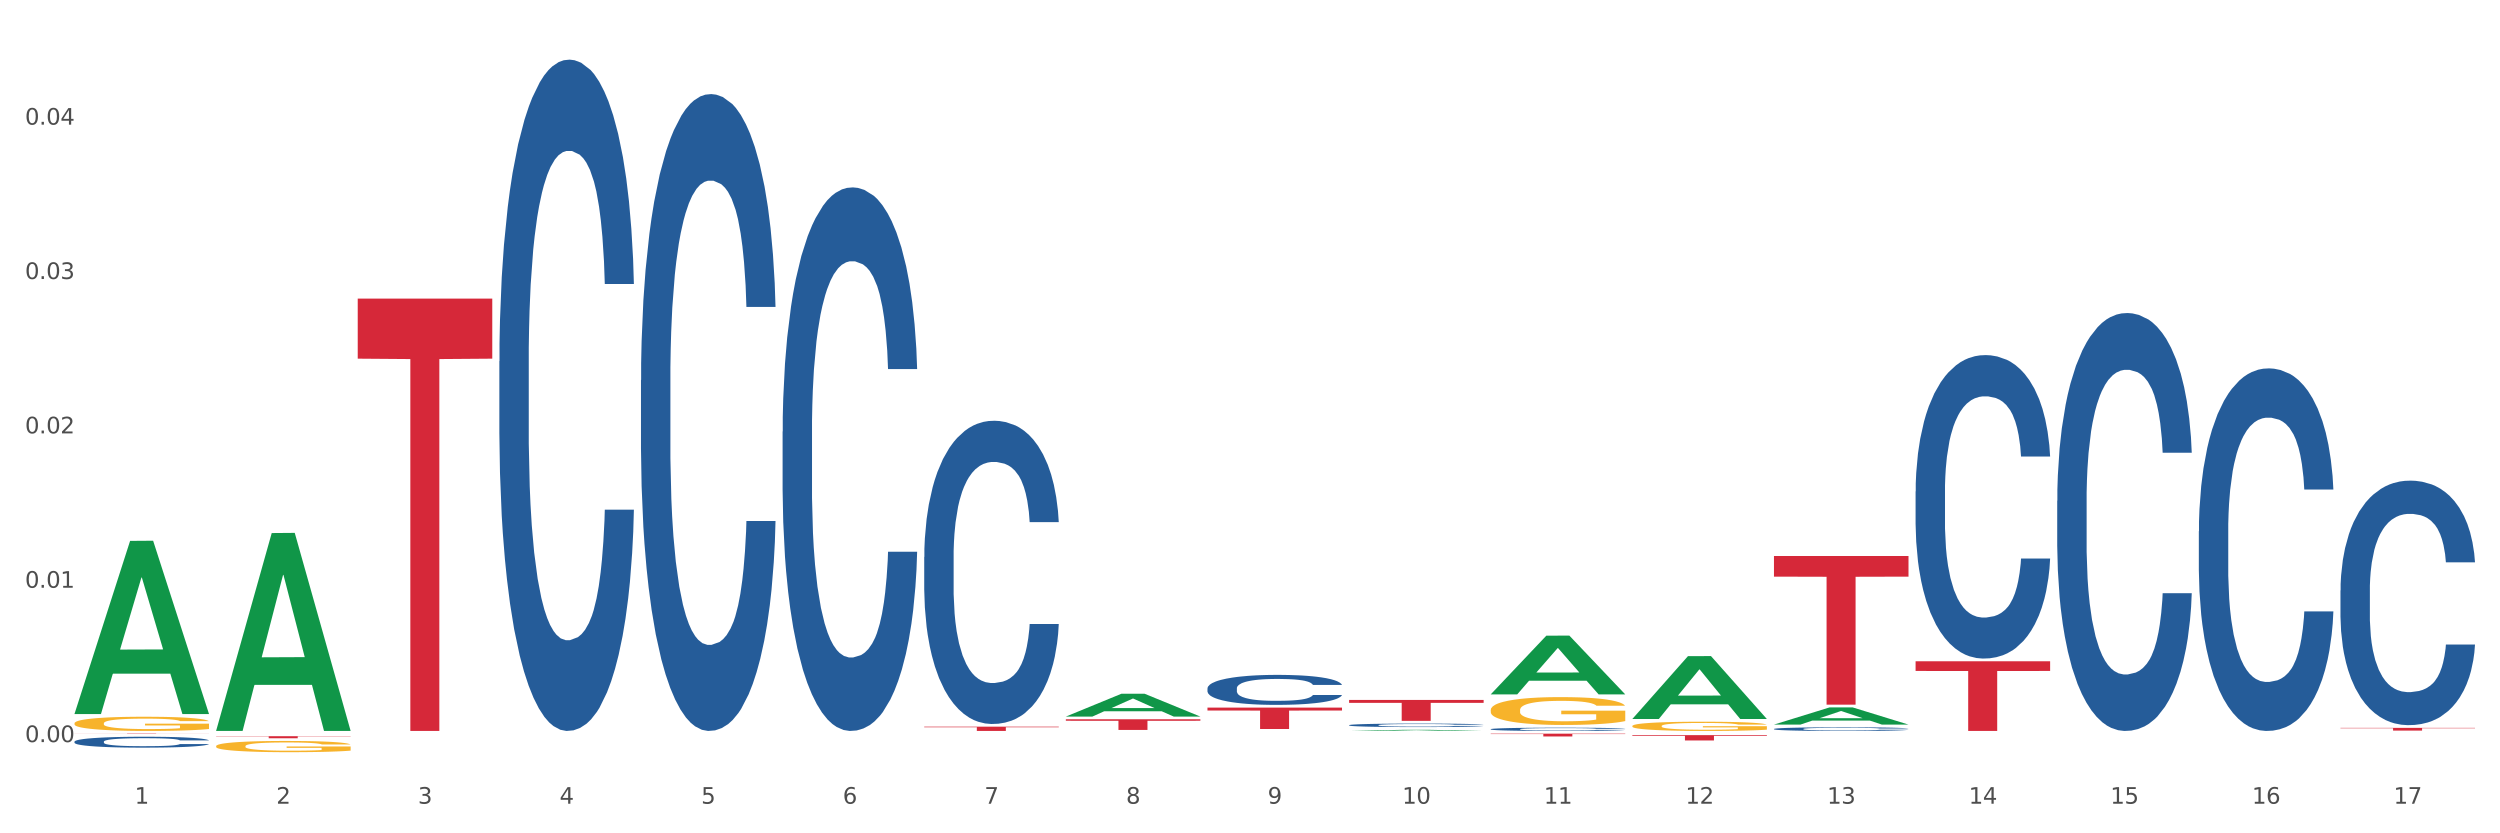
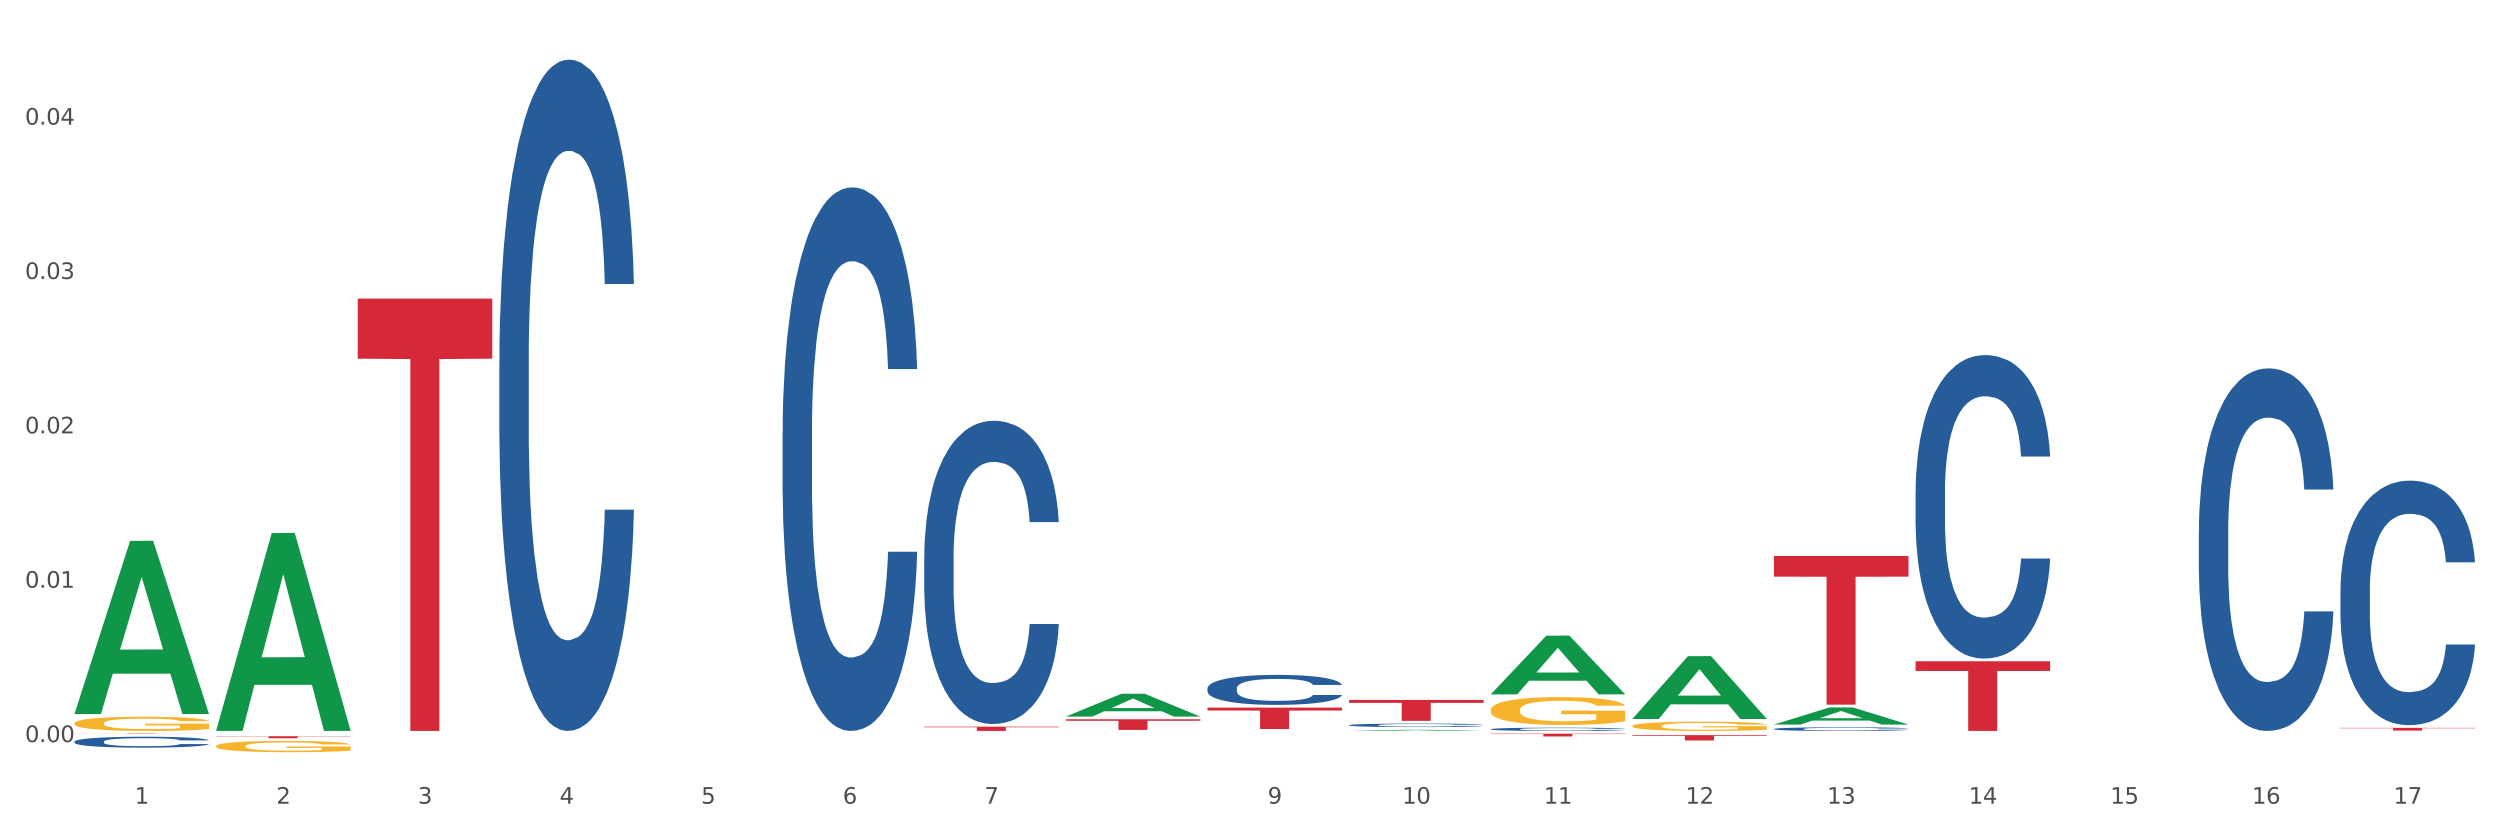
<svg xmlns="http://www.w3.org/2000/svg" xmlns:xlink="http://www.w3.org/1999/xlink" width="1080pt" height="360pt" viewBox="0 0 1080 360" version="1.1">
  <rect x="0" y="0" width="1080" height="360" fill="#333333" stroke="none" />
  <defs>
    <style type="text/css">*{stroke-linejoin: round; stroke-linecap: butt}</style>
  </defs>
  <g id="figure_1">
    <g id="patch_1">
      <path d="M 0 360  L 1080 360  L 1080 0  L 0 0  z " style="fill: #ffffff; stroke: #ffffff; stroke-linejoin: miter" />
    </g>
    <g id="axes_1">
      <g id="matplotlib.axis_1">
        <g id="xtick_1">
          <g id="text_1">
            <g style="fill: #4d4d4d" transform="translate(58.182 347.204) scale(0.096 -0.096)">
              <defs>
                <path id="DejaVuSans-31" d="M 794 531  L 1825 531  L 1825 4091  L 703 3866  L 703 4441  L 1819 4666  L 2450 4666  L 2450 531  L 3481 531  L 3481 0  L 794 0  L 794 531  z " transform="scale(0.016)" />
              </defs>
              <use xlink:href="#DejaVuSans-31" />
            </g>
          </g>
        </g>
        <g id="xtick_2">
          <g id="text_2">
            <g style="fill: #4d4d4d" transform="translate(119.364 347.204) scale(0.096 -0.096)">
              <defs>
                <path id="DejaVuSans-32" d="M 1228 531  L 3431 531  L 3431 0  L 469 0  L 469 531  Q 828 903 1448 1529  Q 2069 2156 2228 2338  Q 2531 2678 2651 2914  Q 2772 3150 2772 3378  Q 2772 3750 2511 3984  Q 2250 4219 1831 4219  Q 1534 4219 1204 4116  Q 875 4013 500 3803  L 500 4441  Q 881 4594 1212 4672  Q 1544 4750 1819 4750  Q 2544 4750 2975 4387  Q 3406 4025 3406 3419  Q 3406 3131 3298 2873  Q 3191 2616 2906 2266  Q 2828 2175 2409 1742  Q 1991 1309 1228 531  z " transform="scale(0.016)" />
              </defs>
              <use xlink:href="#DejaVuSans-32" />
            </g>
          </g>
        </g>
        <g id="xtick_3">
          <g id="text_3">
            <g style="fill: #4d4d4d" transform="translate(180.545 347.204) scale(0.096 -0.096)">
              <defs>
                <path id="DejaVuSans-33" d="M 2597 2516  Q 3050 2419 3304 2112  Q 3559 1806 3559 1356  Q 3559 666 3084 287  Q 2609 -91 1734 -91  Q 1441 -91 1130 -33  Q 819 25 488 141  L 488 750  Q 750 597 1062 519  Q 1375 441 1716 441  Q 2309 441 2620 675  Q 2931 909 2931 1356  Q 2931 1769 2642 2001  Q 2353 2234 1838 2234  L 1294 2234  L 1294 2753  L 1863 2753  Q 2328 2753 2575 2939  Q 2822 3125 2822 3475  Q 2822 3834 2567 4026  Q 2313 4219 1838 4219  Q 1578 4219 1281 4162  Q 984 4106 628 3988  L 628 4550  Q 988 4650 1302 4700  Q 1616 4750 1894 4750  Q 2613 4750 3031 4423  Q 3450 4097 3450 3541  Q 3450 3153 3228 2886  Q 3006 2619 2597 2516  z " transform="scale(0.016)" />
              </defs>
              <use xlink:href="#DejaVuSans-33" />
            </g>
          </g>
        </g>
        <g id="xtick_4">
          <g id="text_4">
            <g style="fill: #4d4d4d" transform="translate(241.726 347.204) scale(0.096 -0.096)">
              <defs>
                <path id="DejaVuSans-34" d="M 2419 4116  L 825 1625  L 2419 1625  L 2419 4116  z M 2253 4666  L 3047 4666  L 3047 1625  L 3713 1625  L 3713 1100  L 3047 1100  L 3047 0  L 2419 0  L 2419 1100  L 313 1100  L 313 1709  L 2253 4666  z " transform="scale(0.016)" />
              </defs>
              <use xlink:href="#DejaVuSans-34" />
            </g>
          </g>
        </g>
        <g id="xtick_5">
          <g id="text_5">
            <g style="fill: #4d4d4d" transform="translate(302.908 347.204) scale(0.096 -0.096)">
              <defs>
                <path id="DejaVuSans-35" d="M 691 4666  L 3169 4666  L 3169 4134  L 1269 4134  L 1269 2991  Q 1406 3038 1543 3061  Q 1681 3084 1819 3084  Q 2600 3084 3056 2656  Q 3513 2228 3513 1497  Q 3513 744 3044 326  Q 2575 -91 1722 -91  Q 1428 -91 1123 -41  Q 819 9 494 109  L 494 744  Q 775 591 1075 516  Q 1375 441 1709 441  Q 2250 441 2565 725  Q 2881 1009 2881 1497  Q 2881 1984 2565 2268  Q 2250 2553 1709 2553  Q 1456 2553 1204 2497  Q 953 2441 691 2322  L 691 4666  z " transform="scale(0.016)" />
              </defs>
              <use xlink:href="#DejaVuSans-35" />
            </g>
          </g>
        </g>
        <g id="xtick_6">
          <g id="text_6">
            <g style="fill: #4d4d4d" transform="translate(364.089 347.204) scale(0.096 -0.096)">
              <defs>
                <path id="DejaVuSans-36" d="M 2113 2584  Q 1688 2584 1439 2293  Q 1191 2003 1191 1497  Q 1191 994 1439 701  Q 1688 409 2113 409  Q 2538 409 2786 701  Q 3034 994 3034 1497  Q 3034 2003 2786 2293  Q 2538 2584 2113 2584  z M 3366 4563  L 3366 3988  Q 3128 4100 2886 4159  Q 2644 4219 2406 4219  Q 1781 4219 1451 3797  Q 1122 3375 1075 2522  Q 1259 2794 1537 2939  Q 1816 3084 2150 3084  Q 2853 3084 3261 2657  Q 3669 2231 3669 1497  Q 3669 778 3244 343  Q 2819 -91 2113 -91  Q 1303 -91 875 529  Q 447 1150 447 2328  Q 447 3434 972 4092  Q 1497 4750 2381 4750  Q 2619 4750 2861 4703  Q 3103 4656 3366 4563  z " transform="scale(0.016)" />
              </defs>
              <use xlink:href="#DejaVuSans-36" />
            </g>
          </g>
        </g>
        <g id="xtick_7">
          <g id="text_7">
            <g style="fill: #4d4d4d" transform="translate(425.271 347.204) scale(0.096 -0.096)">
              <defs>
                <path id="DejaVuSans-37" d="M 525 4666  L 3525 4666  L 3525 4397  L 1831 0  L 1172 0  L 2766 4134  L 525 4134  L 525 4666  z " transform="scale(0.016)" />
              </defs>
              <use xlink:href="#DejaVuSans-37" />
            </g>
          </g>
        </g>
        <g id="xtick_8">
          <g id="text_8">
            <g style="fill: #4d4d4d" transform="translate(486.452 347.204) scale(0.096 -0.096)">
              <defs>
-                 <path id="DejaVuSans-38" d="M 2034 2216  Q 1584 2216 1326 1975  Q 1069 1734 1069 1313  Q 1069 891 1326 650  Q 1584 409 2034 409  Q 2484 409 2743 651  Q 3003 894 3003 1313  Q 3003 1734 2745 1975  Q 2488 2216 2034 2216  z M 1403 2484  Q 997 2584 770 2862  Q 544 3141 544 3541  Q 544 4100 942 4425  Q 1341 4750 2034 4750  Q 2731 4750 3128 4425  Q 3525 4100 3525 3541  Q 3525 3141 3298 2862  Q 3072 2584 2669 2484  Q 3125 2378 3379 2068  Q 3634 1759 3634 1313  Q 3634 634 3220 271  Q 2806 -91 2034 -91  Q 1263 -91 848 271  Q 434 634 434 1313  Q 434 1759 690 2068  Q 947 2378 1403 2484  z M 1172 3481  Q 1172 3119 1398 2916  Q 1625 2713 2034 2713  Q 2441 2713 2670 2916  Q 2900 3119 2900 3481  Q 2900 3844 2670 4047  Q 2441 4250 2034 4250  Q 1625 4250 1398 4047  Q 1172 3844 1172 3481  z " transform="scale(0.016)" />
-               </defs>
+                 </defs>
              <use xlink:href="#DejaVuSans-38" />
            </g>
          </g>
        </g>
        <g id="xtick_9">
          <g id="text_9">
            <g style="fill: #4d4d4d" transform="translate(547.634 347.204) scale(0.096 -0.096)">
              <defs>
                <path id="DejaVuSans-39" d="M 703 97  L 703 672  Q 941 559 1184 500  Q 1428 441 1663 441  Q 2288 441 2617 861  Q 2947 1281 2994 2138  Q 2813 1869 2534 1725  Q 2256 1581 1919 1581  Q 1219 1581 811 2004  Q 403 2428 403 3163  Q 403 3881 828 4315  Q 1253 4750 1959 4750  Q 2769 4750 3195 4129  Q 3622 3509 3622 2328  Q 3622 1225 3098 567  Q 2575 -91 1691 -91  Q 1453 -91 1209 -44  Q 966 3 703 97  z M 1959 2075  Q 2384 2075 2632 2365  Q 2881 2656 2881 3163  Q 2881 3666 2632 3958  Q 2384 4250 1959 4250  Q 1534 4250 1286 3958  Q 1038 3666 1038 3163  Q 1038 2656 1286 2365  Q 1534 2075 1959 2075  z " transform="scale(0.016)" />
              </defs>
              <use xlink:href="#DejaVuSans-39" />
            </g>
          </g>
        </g>
        <g id="xtick_10">
          <g id="text_10">
            <g style="fill: #4d4d4d" transform="translate(605.761 347.204) scale(0.096 -0.096)">
              <defs>
                <path id="DejaVuSans-30" d="M 2034 4250  Q 1547 4250 1301 3770  Q 1056 3291 1056 2328  Q 1056 1369 1301 889  Q 1547 409 2034 409  Q 2525 409 2770 889  Q 3016 1369 3016 2328  Q 3016 3291 2770 3770  Q 2525 4250 2034 4250  z M 2034 4750  Q 2819 4750 3233 4129  Q 3647 3509 3647 2328  Q 3647 1150 3233 529  Q 2819 -91 2034 -91  Q 1250 -91 836 529  Q 422 1150 422 2328  Q 422 3509 836 4129  Q 1250 4750 2034 4750  z " transform="scale(0.016)" />
              </defs>
              <use xlink:href="#DejaVuSans-31" />
              <use xlink:href="#DejaVuSans-30" transform="translate(63.623 0)" />
            </g>
          </g>
        </g>
        <g id="xtick_11">
          <g id="text_11">
            <g style="fill: #4d4d4d" transform="translate(666.942 347.204) scale(0.096 -0.096)">
              <use xlink:href="#DejaVuSans-31" />
              <use xlink:href="#DejaVuSans-31" transform="translate(63.623 0)" />
            </g>
          </g>
        </g>
        <g id="xtick_12">
          <g id="text_12">
            <g style="fill: #4d4d4d" transform="translate(728.124 347.204) scale(0.096 -0.096)">
              <use xlink:href="#DejaVuSans-31" />
              <use xlink:href="#DejaVuSans-32" transform="translate(63.623 0)" />
            </g>
          </g>
        </g>
        <g id="xtick_13">
          <g id="text_13">
            <g style="fill: #4d4d4d" transform="translate(789.305 347.204) scale(0.096 -0.096)">
              <use xlink:href="#DejaVuSans-31" />
              <use xlink:href="#DejaVuSans-33" transform="translate(63.623 0)" />
            </g>
          </g>
        </g>
        <g id="xtick_14">
          <g id="text_14">
            <g style="fill: #4d4d4d" transform="translate(850.487 347.204) scale(0.096 -0.096)">
              <use xlink:href="#DejaVuSans-31" />
              <use xlink:href="#DejaVuSans-34" transform="translate(63.623 0)" />
            </g>
          </g>
        </g>
        <g id="xtick_15">
          <g id="text_15">
            <g style="fill: #4d4d4d" transform="translate(911.668 347.204) scale(0.096 -0.096)">
              <use xlink:href="#DejaVuSans-31" />
              <use xlink:href="#DejaVuSans-35" transform="translate(63.623 0)" />
            </g>
          </g>
        </g>
        <g id="xtick_16">
          <g id="text_16">
            <g style="fill: #4d4d4d" transform="translate(972.849 347.204) scale(0.096 -0.096)">
              <use xlink:href="#DejaVuSans-31" />
              <use xlink:href="#DejaVuSans-36" transform="translate(63.623 0)" />
            </g>
          </g>
        </g>
        <g id="xtick_17">
          <g id="text_17">
            <g style="fill: #4d4d4d" transform="translate(1034.031 347.204) scale(0.096 -0.096)">
              <use xlink:href="#DejaVuSans-31" />
              <use xlink:href="#DejaVuSans-37" transform="translate(63.623 0)" />
            </g>
          </g>
        </g>
        <g id="xtick_18" />
        <g id="xtick_19" />
        <g id="xtick_20" />
        <g id="xtick_21" />
        <g id="xtick_22" />
        <g id="xtick_23" />
        <g id="xtick_24" />
        <g id="xtick_25" />
        <g id="xtick_26" />
        <g id="xtick_27" />
        <g id="xtick_28" />
        <g id="xtick_29" />
        <g id="xtick_30" />
        <g id="xtick_31" />
        <g id="xtick_32" />
        <g id="xtick_33" />
      </g>
      <g id="matplotlib.axis_2">
        <g id="ytick_1">
          <g id="text_18">
            <g style="fill: #4d4d4d" transform="translate(10.8 320.589) scale(0.096 -0.096)">
              <defs>
                <path id="DejaVuSans-2e" d="M 684 794  L 1344 794  L 1344 0  L 684 0  L 684 794  z " transform="scale(0.016)" />
              </defs>
              <use xlink:href="#DejaVuSans-30" />
              <use xlink:href="#DejaVuSans-2e" transform="translate(63.623 0)" />
              <use xlink:href="#DejaVuSans-30" transform="translate(95.41 0)" />
              <use xlink:href="#DejaVuSans-30" transform="translate(159.033 0)" />
            </g>
          </g>
        </g>
        <g id="ytick_2">
          <g id="text_19">
            <g style="fill: #4d4d4d" transform="translate(10.8 253.904) scale(0.096 -0.096)">
              <use xlink:href="#DejaVuSans-30" />
              <use xlink:href="#DejaVuSans-2e" transform="translate(63.623 0)" />
              <use xlink:href="#DejaVuSans-30" transform="translate(95.41 0)" />
              <use xlink:href="#DejaVuSans-31" transform="translate(159.033 0)" />
            </g>
          </g>
        </g>
        <g id="ytick_3">
          <g id="text_20">
            <g style="fill: #4d4d4d" transform="translate(10.8 187.219) scale(0.096 -0.096)">
              <use xlink:href="#DejaVuSans-30" />
              <use xlink:href="#DejaVuSans-2e" transform="translate(63.623 0)" />
              <use xlink:href="#DejaVuSans-30" transform="translate(95.41 0)" />
              <use xlink:href="#DejaVuSans-32" transform="translate(159.033 0)" />
            </g>
          </g>
        </g>
        <g id="ytick_4">
          <g id="text_21">
            <g style="fill: #4d4d4d" transform="translate(10.8 120.534) scale(0.096 -0.096)">
              <use xlink:href="#DejaVuSans-30" />
              <use xlink:href="#DejaVuSans-2e" transform="translate(63.623 0)" />
              <use xlink:href="#DejaVuSans-30" transform="translate(95.41 0)" />
              <use xlink:href="#DejaVuSans-33" transform="translate(159.033 0)" />
            </g>
          </g>
        </g>
        <g id="ytick_5">
          <g id="text_22">
            <g style="fill: #4d4d4d" transform="translate(10.8 53.849) scale(0.096 -0.096)">
              <use xlink:href="#DejaVuSans-30" />
              <use xlink:href="#DejaVuSans-2e" transform="translate(63.623 0)" />
              <use xlink:href="#DejaVuSans-30" transform="translate(95.41 0)" />
              <use xlink:href="#DejaVuSans-34" transform="translate(159.033 0)" />
            </g>
          </g>
        </g>
        <g id="ytick_6" />
        <g id="ytick_7" />
        <g id="ytick_8" />
        <g id="ytick_9" />
        <g id="ytick_10" />
      </g>
      <g id="PolyCollection_1">
        <path d="M 32.175 308.324  L 32.235 308.254  L 56.203 233.66  L 66.15 233.59  L 90.297 308.465  L 78.793 308.465  L 73.58 291.029  L 48.833 291.029  L 48.653 291.31  L 43.62 308.465  L 32.175 308.465  L 32.175 308.324  L 51.949 280.624  L 70.464 280.554  L 61.296 249.549  L 61.176 249.409  L 61.056 249.62  L 51.889 280.554  L 51.949 280.624  L 32.175 308.324  z " clip-path="url(#p40a5710b91)" style="fill: #109648" />
        <path d="M 399.263 313.934  L 457.386 313.934  L 457.386 314.19  L 434.523 314.192  L 434.523 315.777  L 421.989 315.777  L 421.989 314.192  L 399.263 314.19  L 399.263 313.936  L 399.263 313.934  z " clip-path="url(#p40a5710b91)" style="fill: #d62839" />
        <path d="M 460.445 310.733  L 518.567 310.733  L 518.567 311.371  L 495.704 311.375  L 495.704 315.324  L 483.17 315.324  L 483.17 311.375  L 460.445 311.371  L 460.445 310.737  L 460.445 310.733  z " clip-path="url(#p40a5710b91)" style="fill: #d62839" />
        <path d="M 521.626 305.672  L 579.749 305.672  L 579.749 306.958  L 556.885 306.966  L 556.885 314.921  L 544.352 314.921  L 544.352 306.966  L 521.626 306.958  L 521.626 305.681  L 521.626 305.672  z " clip-path="url(#p40a5710b91)" style="fill: #d62839" />
        <path d="M 582.808 302.373  L 640.93 302.373  L 640.93 303.629  L 618.067 303.638  L 618.067 311.417  L 605.533 311.417  L 605.533 303.638  L 582.808 303.629  L 582.808 302.381  L 582.808 302.373  z " clip-path="url(#p40a5710b91)" style="fill: #d62839" />
        <path d="M 643.989 316.942  L 702.112 316.942  L 702.112 317.108  L 679.248 317.11  L 679.248 318.14  L 666.715 318.14  L 666.715 317.11  L 643.989 317.108  L 643.989 316.943  L 643.989 316.942  z " clip-path="url(#p40a5710b91)" style="fill: #d62839" />
        <path d="M 705.171 317.585  L 763.293 317.585  L 763.293 317.903  L 740.43 317.906  L 740.43 319.877  L 727.896 319.877  L 727.896 317.906  L 705.171 317.903  L 705.171 317.587  L 705.171 317.585  z " clip-path="url(#p40a5710b91)" style="fill: #d62839" />
        <path d="M 766.352 240.179  L 824.474 240.179  L 824.474 249.107  L 801.611 249.168  L 801.611 304.426  L 789.078 304.426  L 789.078 249.168  L 766.352 249.107  L 766.352 240.239  L 766.352 240.179  z " clip-path="url(#p40a5710b91)" style="fill: #d62839" />
        <path d="M 827.533 285.668  L 885.656 285.668  L 885.656 289.852  L 862.792 289.88  L 862.792 315.777  L 850.259 315.777  L 850.259 289.88  L 827.533 289.852  L 827.533 285.696  L 827.533 285.668  z " clip-path="url(#p40a5710b91)" style="fill: #d62839" />
        <path d="M 1011.078 314.432  L 1069.2 314.432  L 1069.2 314.598  L 1046.337 314.599  L 1046.337 315.628  L 1033.803 315.628  L 1033.803 314.599  L 1011.078 314.598  L 1011.078 314.433  L 1011.078 314.432  z " clip-path="url(#p40a5710b91)" style="fill: #d62839" />
        <path d="M 215.719 156.069  L 215.788 155.804  L 215.788 148.388  L 215.994 138.323  L 216.75 119.784  L 217.712 105.746  L 219.36 89.325  L 220.254 82.439  L 221.422 74.758  L 223.826 62.31  L 226.574 51.715  L 228.498 45.889  L 229.941 42.181  L 233.17 35.559  L 235.025 32.646  L 236.948 30.262  L 238.597 28.673  L 241.345 26.819  L 243.544 26.024  L 246.086 25.759  L 248.216 26.024  L 251.032 27.084  L 255.155 30.262  L 256.735 32.116  L 258.864 35.294  L 261.063 39.532  L 262.849 43.77  L 264.91 49.861  L 267.04 57.807  L 269.101 67.872  L 270.544 77.142  L 271.712 86.941  L 272.742 98.86  L 273.498 111.838  L 273.842 122.697  L 261.269 122.697  L 260.926 112.897  L 260.238 102.303  L 259.551 95.152  L 258.796 89.325  L 257.628 82.704  L 256.597 78.466  L 254.88 73.434  L 253.3 70.255  L 251.994 68.401  L 250.414 66.812  L 247.048 65.223  L 244.643 65.223  L 243.132 65.753  L 241.277 67.077  L 239.696 68.931  L 237.841 72.109  L 236.399 75.553  L 234.956 80.055  L 234.132 83.233  L 232.895 89.06  L 232.07 93.828  L 230.971 102.038  L 230.353 107.865  L 229.254 122.962  L 228.773 134.086  L 228.567 141.767  L 228.429 150.242  L 228.429 191.56  L 228.841 210.1  L 229.185 218.045  L 229.735 227.05  L 230.765 238.704  L 232.277 250.093  L 233.857 258.303  L 235.162 263.336  L 236.399 267.044  L 237.635 269.957  L 239.147 272.606  L 240.383 274.195  L 242.238 275.784  L 244.437 276.579  L 246.154 276.579  L 249.658 275.254  L 251.238 273.93  L 252.75 272.076  L 254.399 269.163  L 255.704 265.984  L 256.46 263.601  L 257.696 258.568  L 258.658 253.271  L 259.483 247.18  L 260.032 241.882  L 260.651 233.937  L 261.132 224.932  L 261.269 220.164  L 273.842 220.164  L 273.567 229.699  L 273.086 238.969  L 272.124 251.417  L 271.368 258.568  L 270.2 267.309  L 268.964 274.725  L 267.246 282.935  L 265.666 289.027  L 264.017 294.324  L 262.231 299.091  L 259.002 305.713  L 257.834 307.567  L 255.361 310.745  L 253.437 312.599  L 250.62 314.453  L 247.735 315.512  L 244.712 315.777  L 242.032 315.248  L 239.078 313.658  L 237.223 312.069  L 235.162 309.686  L 232.757 305.978  L 230.49 301.475  L 228.361 296.178  L 226.368 290.086  L 224.513 283.2  L 222.109 271.811  L 220.322 260.687  L 219.017 250.358  L 218.124 241.618  L 217.231 230.494  L 216.75 222.813  L 215.994 204.273  L 215.719 187.057  L 215.719 156.069  z " clip-path="url(#p40a5710b91)" style="fill: #255c99" />
        <path d="M 154.538 128.986  L 212.66 128.986  L 212.66 154.943  L 189.797 155.119  L 189.797 315.777  L 177.263 315.777  L 177.263 155.119  L 154.538 154.943  L 154.538 129.161  L 154.538 128.986  z " clip-path="url(#p40a5710b91)" style="fill: #d62839" />
        <path d="M 32.175 312.471  L 32.244 312.465  L 32.244 312.263  L 32.381 312.089  L 33.067 311.668  L 34.096 311.32  L 34.851 311.134  L 35.606 310.983  L 36.498 310.831  L 37.596 310.674  L 39.586 310.444  L 40.821 310.326  L 42.331 310.202  L 45.076 310.023  L 47.066 309.922  L 49.124 309.837  L 52.487 309.736  L 54.683 309.691  L 57.016 309.658  L 59.829 309.635  L 61.957 309.63  L 66.623 309.647  L 70.603 309.697  L 72.524 309.736  L 74.995 309.804  L 76.299 309.849  L 78.426 309.938  L 80.622 310.056  L 82.131 310.157  L 84.396 310.348  L 86.111 310.539  L 87.69 310.775  L 88.513 310.938  L 89.131 311.089  L 89.68 311.263  L 90.229 311.539  L 77.877 311.539  L 77.397 311.342  L 76.642 311.157  L 75.544 310.977  L 74.583 310.865  L 72.936 310.724  L 71.426 310.635  L 69.848 310.567  L 67.927 310.511  L 66.417 310.483  L 64.29 310.461  L 60.104 310.466  L 57.29 310.511  L 55.369 310.567  L 54.134 310.618  L 53.036 310.674  L 51.801 310.753  L 50.36 310.87  L 49.33 310.977  L 48.301 311.112  L 47.478 311.247  L 46.723 311.404  L 46.105 311.572  L 45.625 311.746  L 45.213 311.96  L 44.87 312.313  L 44.87 313.082  L 45.007 313.257  L 45.35 313.487  L 45.762 313.661  L 46.448 313.868  L 47.066 314.009  L 48.232 314.211  L 49.536 314.379  L 50.566 314.486  L 51.595 314.576  L 53.379 314.699  L 55.369 314.8  L 57.085 314.862  L 59.418 314.918  L 60.996 314.941  L 62.368 314.952  L 65.731 314.952  L 68.133 314.935  L 70.809 314.896  L 72.868 314.845  L 74.583 314.784  L 76.504 314.683  L 77.74 314.587  L 77.74 313.414  L 62.643 313.408  L 62.643 312.628  L 90.297 312.628  L 90.297 314.918  L 89.131 315.036  L 87.827 315.143  L 86.455 315.238  L 84.396 315.356  L 81.926 315.469  L 79.73 315.547  L 77.397 315.615  L 74.652 315.676  L 71.083 315.732  L 68.887 315.755  L 66.143 315.772  L 62.917 315.777  L 60.104 315.766  L 57.359 315.738  L 54.477 315.688  L 51.663 315.615  L 49.536 315.542  L 47.409 315.452  L 45.144 315.334  L 43.36 315.222  L 41.988 315.12  L 40.478 314.991  L 38.831 314.823  L 37.596 314.671  L 36.498 314.514  L 35.332 314.312  L 34.508 314.138  L 33.685 313.919  L 33.204 313.756  L 32.655 313.504  L 32.244 313.15  L 32.175 312.471  z " clip-path="url(#p40a5710b91)" style="fill: #f7b32b" />
        <path d="M 949.896 229.518  L 949.965 229.375  L 949.965 225.369  L 950.171 219.933  L 950.927 209.92  L 951.889 202.338  L 953.537 193.469  L 954.431 189.75  L 955.599 185.601  L 958.003 178.878  L 960.751 173.156  L 962.675 170.009  L 964.118 168.006  L 967.347 164.43  L 969.202 162.856  L 971.125 161.569  L 972.774 160.711  L 975.522 159.709  L 977.721 159.28  L 980.263 159.137  L 982.393 159.28  L 985.209 159.852  L 989.331 161.569  L 990.912 162.57  L 993.041 164.287  L 995.24 166.576  L 997.026 168.864  L 999.087 172.155  L 1001.217 176.446  L 1003.278 181.882  L 1004.721 186.889  L 1005.889 192.182  L 1006.919 198.619  L 1007.675 205.628  L 1008.019 211.493  L 995.446 211.493  L 995.103 206.201  L 994.415 200.479  L 993.728 196.616  L 992.973 193.469  L 991.805 189.893  L 990.774 187.604  L 989.057 184.886  L 987.477 183.169  L 986.171 182.168  L 984.591 181.31  L 981.225 180.452  L 978.82 180.452  L 977.309 180.738  L 975.454 181.453  L 973.873 182.454  L 972.018 184.171  L 970.576 186.03  L 969.133 188.462  L 968.309 190.179  L 967.072 193.326  L 966.247 195.901  L 965.148 200.336  L 964.53 203.483  L 963.431 211.637  L 962.95 217.645  L 962.744 221.793  L 962.606 226.371  L 962.606 248.687  L 963.018 258.7  L 963.362 262.992  L 963.912 267.855  L 964.942 274.15  L 966.454 280.301  L 968.034 284.735  L 969.339 287.453  L 970.576 289.456  L 971.812 291.03  L 973.324 292.46  L 974.56 293.318  L 976.415 294.177  L 978.614 294.606  L 980.331 294.606  L 983.835 293.891  L 985.415 293.175  L 986.927 292.174  L 988.576 290.6  L 989.881 288.884  L 990.637 287.596  L 991.873 284.878  L 992.835 282.017  L 993.66 278.727  L 994.209 275.866  L 994.828 271.575  L 995.309 266.711  L 995.446 264.136  L 1008.019 264.136  L 1007.744 269.286  L 1007.263 274.293  L 1006.301 281.016  L 1005.545 284.878  L 1004.377 289.599  L 1003.141 293.605  L 1001.423 298.039  L 999.843 301.329  L 998.194 304.19  L 996.408 306.765  L 993.179 310.341  L 992.011 311.343  L 989.538 313.059  L 987.614 314.061  L 984.797 315.062  L 981.912 315.634  L 978.889 315.777  L 976.209 315.491  L 973.255 314.633  L 971.4 313.775  L 969.339 312.487  L 966.934 310.484  L 964.667 308.053  L 962.538 305.192  L 960.545 301.901  L 958.69 298.182  L 956.286 292.031  L 954.499 286.023  L 953.194 280.444  L 952.301 275.723  L 951.408 269.715  L 950.927 265.567  L 950.171 255.553  L 949.896 246.255  L 949.896 229.518  z " clip-path="url(#p40a5710b91)" style="fill: #255c99" />
-         <path d="M 888.715 216.352  L 888.784 216.187  L 888.784 211.57  L 888.99 205.304  L 889.745 193.762  L 890.707 185.024  L 892.356 174.801  L 893.249 170.514  L 894.417 165.732  L 896.822 157.982  L 899.57 151.387  L 901.493 147.76  L 902.936 145.451  L 906.165 141.329  L 908.02 139.515  L 909.944 138.031  L 911.593 137.042  L 914.341 135.888  L 916.539 135.393  L 919.081 135.228  L 921.211 135.393  L 924.028 136.053  L 928.15 138.031  L 929.73 139.186  L 931.86 141.164  L 934.058 143.802  L 935.845 146.441  L 937.906 150.233  L 940.036 155.179  L 942.097 161.445  L 943.539 167.216  L 944.707 173.317  L 945.738 180.737  L 946.494 188.816  L 946.837 195.576  L 934.265 195.576  L 933.921 189.475  L 933.234 182.88  L 932.547 178.428  L 931.791 174.801  L 930.623 170.679  L 929.593 168.04  L 927.875 164.908  L 926.295 162.929  L 924.99 161.775  L 923.41 160.786  L 920.043 159.796  L 917.639 159.796  L 916.127 160.126  L 914.272 160.95  L 912.692 162.105  L 910.837 164.083  L 909.394 166.227  L 907.952 169.03  L 907.127 171.008  L 905.89 174.636  L 905.066 177.604  L 903.967 182.715  L 903.348 186.343  L 902.249 195.741  L 901.768 202.666  L 901.562 207.448  L 901.425 212.724  L 901.425 238.446  L 901.837 249.988  L 902.181 254.935  L 902.73 260.541  L 903.761 267.796  L 905.272 274.886  L 906.852 279.997  L 908.158 283.13  L 909.394 285.439  L 910.631 287.252  L 912.142 288.901  L 913.379 289.89  L 915.234 290.88  L 917.432 291.374  L 919.15 291.374  L 922.654 290.55  L 924.234 289.726  L 925.745 288.571  L 927.394 286.758  L 928.7 284.779  L 929.455 283.295  L 930.692 280.162  L 931.654 276.864  L 932.478 273.072  L 933.028 269.774  L 933.646 264.828  L 934.127 259.222  L 934.265 256.254  L 946.837 256.254  L 946.562 262.19  L 946.081 267.961  L 945.12 275.71  L 944.364 280.162  L 943.196 285.603  L 941.959 290.22  L 940.242 295.332  L 938.662 299.124  L 937.013 302.422  L 935.226 305.39  L 931.997 309.512  L 930.829 310.666  L 928.356 312.645  L 926.433 313.799  L 923.616 314.953  L 920.73 315.612  L 917.707 315.777  L 915.028 315.448  L 912.074 314.458  L 910.219 313.469  L 908.158 311.985  L 905.753 309.677  L 903.486 306.874  L 901.356 303.576  L 899.364 299.783  L 897.509 295.496  L 895.104 288.406  L 893.318 281.481  L 892.013 275.051  L 891.119 269.61  L 890.226 262.684  L 889.745 257.903  L 888.99 246.361  L 888.715 235.643  L 888.715 216.352  z " clip-path="url(#p40a5710b91)" style="fill: #255c99" />
        <path d="M 827.533 212.306  L 827.602 212.186  L 827.602 208.834  L 827.808 204.284  L 828.564 195.903  L 829.526 189.558  L 831.175 182.134  L 832.068 179.021  L 833.236 175.549  L 835.64 169.922  L 838.388 165.133  L 840.312 162.499  L 841.755 160.822  L 844.984 157.829  L 846.839 156.512  L 848.762 155.435  L 850.411 154.716  L 853.159 153.878  L 855.358 153.519  L 857.9 153.399  L 860.03 153.519  L 862.847 153.998  L 866.969 155.435  L 868.549 156.273  L 870.679 157.71  L 872.877 159.625  L 874.663 161.541  L 876.724 164.295  L 878.854 167.886  L 880.915 172.436  L 882.358 176.627  L 883.526 181.057  L 884.557 186.445  L 885.312 192.311  L 885.656 197.22  L 873.083 197.22  L 872.74 192.79  L 872.053 188.001  L 871.366 184.768  L 870.61 182.134  L 869.442 179.141  L 868.411 177.225  L 866.694 174.951  L 865.114 173.514  L 863.808 172.676  L 862.228 171.957  L 858.862 171.239  L 856.457 171.239  L 854.946 171.478  L 853.091 172.077  L 851.511 172.915  L 849.656 174.352  L 848.213 175.908  L 846.77 177.944  L 845.946 179.381  L 844.709 182.015  L 843.885 184.17  L 842.785 187.881  L 842.167 190.515  L 841.068 197.34  L 840.587 202.369  L 840.381 205.841  L 840.243 209.672  L 840.243 228.35  L 840.656 236.731  L 840.999 240.323  L 841.549 244.394  L 842.579 249.662  L 844.091 254.81  L 845.671 258.522  L 846.976 260.796  L 848.213 262.473  L 849.45 263.79  L 850.961 264.987  L 852.198 265.705  L 854.053 266.424  L 856.251 266.783  L 857.969 266.783  L 861.472 266.184  L 863.053 265.586  L 864.564 264.748  L 866.213 263.43  L 867.518 261.994  L 868.274 260.916  L 869.511 258.641  L 870.472 256.247  L 871.297 253.493  L 871.847 251.098  L 872.465 247.506  L 872.946 243.436  L 873.083 241.281  L 885.656 241.281  L 885.381 245.591  L 884.9 249.781  L 883.938 255.409  L 883.182 258.641  L 882.015 262.592  L 880.778 265.945  L 879.06 269.656  L 877.48 272.41  L 875.831 274.805  L 874.045 276.96  L 870.816 279.953  L 869.648 280.791  L 867.175 282.228  L 865.251 283.066  L 862.434 283.904  L 859.549 284.383  L 856.526 284.503  L 853.846 284.263  L 850.892 283.545  L 849.037 282.827  L 846.976 281.749  L 844.572 280.073  L 842.304 278.037  L 840.175 275.643  L 838.182 272.889  L 836.327 269.776  L 833.923 264.628  L 832.136 259.599  L 830.831 254.93  L 829.938 250.979  L 829.045 245.95  L 828.564 242.478  L 827.808 234.097  L 827.533 226.314  L 827.533 212.306  z " clip-path="url(#p40a5710b91)" style="fill: #255c99" />
        <path d="M 766.352 314.903  L 766.421 314.902  L 766.421 314.861  L 766.627 314.806  L 767.383 314.705  L 768.344 314.628  L 769.993 314.538  L 770.886 314.5  L 772.054 314.458  L 774.459 314.39  L 777.207 314.332  L 779.131 314.3  L 780.573 314.28  L 783.802 314.244  L 785.657 314.228  L 787.581 314.215  L 789.23 314.206  L 791.978 314.196  L 794.177 314.192  L 796.719 314.19  L 798.848 314.192  L 801.665 314.198  L 805.787 314.215  L 807.367 314.225  L 809.497 314.243  L 811.696 314.266  L 813.482 314.289  L 815.543 314.322  L 817.673 314.366  L 819.734 314.421  L 821.177 314.472  L 822.345 314.525  L 823.375 314.59  L 824.131 314.661  L 824.474 314.721  L 811.902 314.721  L 811.558 314.667  L 810.871 314.609  L 810.184 314.57  L 809.428 314.538  L 808.261 314.502  L 807.23 314.479  L 805.512 314.451  L 803.932 314.434  L 802.627 314.424  L 801.047 314.415  L 797.68 314.406  L 795.276 314.406  L 793.764 314.409  L 791.909 314.416  L 790.329 314.427  L 788.474 314.444  L 787.031 314.463  L 785.589 314.487  L 784.764 314.505  L 783.528 314.537  L 782.703 314.563  L 781.604 314.608  L 780.986 314.64  L 779.886 314.722  L 779.405 314.783  L 779.199 314.825  L 779.062 314.872  L 779.062 315.098  L 779.474 315.199  L 779.818 315.243  L 780.367 315.292  L 781.398 315.356  L 782.909 315.418  L 784.489 315.463  L 785.795 315.49  L 787.031 315.511  L 788.268 315.527  L 789.78 315.541  L 791.016 315.55  L 792.871 315.558  L 795.07 315.563  L 796.787 315.563  L 800.291 315.556  L 801.871 315.548  L 803.383 315.538  L 805.032 315.522  L 806.337 315.505  L 807.093 315.492  L 808.329 315.464  L 809.291 315.435  L 810.116 315.402  L 810.665 315.373  L 811.283 315.329  L 811.764 315.28  L 811.902 315.254  L 824.474 315.254  L 824.2 315.306  L 823.719 315.357  L 822.757 315.425  L 822.001 315.464  L 820.833 315.512  L 819.596 315.553  L 817.879 315.598  L 816.299 315.631  L 814.65 315.66  L 812.864 315.686  L 809.635 315.722  L 808.467 315.732  L 805.993 315.75  L 804.07 315.76  L 801.253 315.77  L 798.367 315.776  L 795.344 315.777  L 792.665 315.774  L 789.711 315.766  L 787.856 315.757  L 785.795 315.744  L 783.39 315.724  L 781.123 315.699  L 778.993 315.67  L 777.001 315.637  L 775.146 315.599  L 772.741 315.537  L 770.955 315.476  L 769.65 315.419  L 768.757 315.372  L 767.863 315.311  L 767.383 315.269  L 766.627 315.167  L 766.352 315.073  L 766.352 314.903  z " clip-path="url(#p40a5710b91)" style="fill: #255c99" />
        <path d="M 643.989 314.994  L 644.058 314.992  L 644.058 314.956  L 644.264 314.906  L 645.02 314.815  L 645.982 314.747  L 647.63 314.666  L 648.524 314.632  L 649.691 314.595  L 652.096 314.533  L 654.844 314.481  L 656.768 314.453  L 658.211 314.435  L 661.44 314.402  L 663.295 314.388  L 665.218 314.376  L 666.867 314.368  L 669.615 314.359  L 671.814 314.355  L 674.356 314.354  L 676.485 314.355  L 679.302 314.361  L 683.424 314.376  L 685.005 314.385  L 687.134 314.401  L 689.333 314.422  L 691.119 314.442  L 693.18 314.472  L 695.31 314.511  L 697.371 314.561  L 698.814 314.606  L 699.982 314.654  L 701.012 314.713  L 701.768 314.776  L 702.112 314.83  L 689.539 314.83  L 689.195 314.782  L 688.508 314.73  L 687.821 314.695  L 687.066 314.666  L 685.898 314.634  L 684.867 314.613  L 683.15 314.588  L 681.569 314.572  L 680.264 314.563  L 678.684 314.556  L 675.318 314.548  L 672.913 314.548  L 671.401 314.55  L 669.547 314.557  L 667.966 314.566  L 666.111 314.582  L 664.669 314.598  L 663.226 314.621  L 662.401 314.636  L 661.165 314.665  L 660.34 314.688  L 659.241 314.728  L 658.623 314.757  L 657.524 314.831  L 657.043 314.886  L 656.837 314.923  L 656.699 314.965  L 656.699 315.168  L 657.111 315.259  L 657.455 315.298  L 658.004 315.342  L 659.035 315.399  L 660.546 315.455  L 662.127 315.495  L 663.432 315.52  L 664.669 315.538  L 665.905 315.552  L 667.417 315.565  L 668.653 315.573  L 670.508 315.581  L 672.707 315.585  L 674.424 315.585  L 677.928 315.578  L 679.508 315.572  L 681.02 315.563  L 682.669 315.549  L 683.974 315.533  L 684.73 315.521  L 685.966 315.497  L 686.928 315.471  L 687.753 315.441  L 688.302 315.415  L 688.921 315.376  L 689.402 315.332  L 689.539 315.308  L 702.112 315.308  L 701.837 315.355  L 701.356 315.4  L 700.394 315.461  L 699.638 315.497  L 698.47 315.539  L 697.234 315.576  L 695.516 315.616  L 693.936 315.646  L 692.287 315.672  L 690.501 315.695  L 687.272 315.728  L 686.104 315.737  L 683.631 315.753  L 681.707 315.762  L 678.89 315.771  L 676.005 315.776  L 672.982 315.777  L 670.302 315.775  L 667.348 315.767  L 665.493 315.759  L 663.432 315.747  L 661.027 315.729  L 658.76 315.707  L 656.63 315.681  L 654.638 315.651  L 652.783 315.617  L 650.378 315.562  L 648.592 315.507  L 647.287 315.456  L 646.394 315.413  L 645.501 315.359  L 645.02 315.321  L 644.264 315.23  L 643.989 315.146  L 643.989 314.994  z " clip-path="url(#p40a5710b91)" style="fill: #255c99" />
        <path d="M 582.808 313.262  L 582.876 313.261  L 582.876 313.222  L 583.083 313.169  L 583.838 313.073  L 584.8 312.999  L 586.449 312.914  L 587.342 312.878  L 588.51 312.837  L 590.915 312.772  L 593.663 312.717  L 595.586 312.687  L 597.029 312.667  L 600.258 312.633  L 602.113 312.618  L 604.037 312.605  L 605.686 312.597  L 608.434 312.587  L 610.632 312.583  L 613.174 312.582  L 615.304 312.583  L 618.121 312.589  L 622.243 312.605  L 623.823 312.615  L 625.953 312.631  L 628.151 312.654  L 629.938 312.676  L 631.999 312.707  L 634.129 312.749  L 636.19 312.801  L 637.632 312.85  L 638.8 312.901  L 639.831 312.963  L 640.587 313.031  L 640.93 313.088  L 628.358 313.088  L 628.014 313.037  L 627.327 312.981  L 626.64 312.944  L 625.884 312.914  L 624.716 312.879  L 623.686 312.857  L 621.968 312.831  L 620.388 312.814  L 619.083 312.804  L 617.503 312.796  L 614.136 312.788  L 611.732 312.788  L 610.22 312.79  L 608.365 312.797  L 606.785 312.807  L 604.93 312.824  L 603.487 312.842  L 602.044 312.865  L 601.22 312.882  L 599.983 312.912  L 599.159 312.937  L 598.06 312.98  L 597.441 313.01  L 596.342 313.089  L 595.861 313.147  L 595.655 313.187  L 595.518 313.232  L 595.518 313.447  L 595.93 313.544  L 596.273 313.586  L 596.823 313.633  L 597.854 313.693  L 599.365 313.753  L 600.945 313.796  L 602.251 313.822  L 603.487 313.841  L 604.724 313.857  L 606.235 313.87  L 607.472 313.879  L 609.327 313.887  L 611.525 313.891  L 613.243 313.891  L 616.747 313.884  L 618.327 313.877  L 619.838 313.868  L 621.487 313.852  L 622.793 313.836  L 623.548 313.823  L 624.785 313.797  L 625.747 313.77  L 626.571 313.738  L 627.121 313.71  L 627.739 313.669  L 628.22 313.622  L 628.358 313.597  L 640.93 313.597  L 640.655 313.646  L 640.174 313.695  L 639.213 313.76  L 638.457 313.797  L 637.289 313.843  L 636.052 313.882  L 634.335 313.924  L 632.754 313.956  L 631.106 313.984  L 629.319 314.009  L 626.09 314.043  L 624.922 314.053  L 622.449 314.07  L 620.525 314.079  L 617.709 314.089  L 614.823 314.094  L 611.8 314.096  L 609.121 314.093  L 606.167 314.085  L 604.312 314.077  L 602.251 314.064  L 599.846 314.045  L 597.579 314.021  L 595.449 313.994  L 593.457 313.962  L 591.602 313.926  L 589.197 313.866  L 587.411 313.808  L 586.105 313.754  L 585.212 313.709  L 584.319 313.651  L 583.838 313.61  L 583.083 313.514  L 582.808 313.424  L 582.808 313.262  z " clip-path="url(#p40a5710b91)" style="fill: #255c99" />
        <path d="M 521.626 297.371  L 521.695 297.359  L 521.695 297.027  L 521.901 296.578  L 522.657 295.749  L 523.619 295.122  L 525.268 294.388  L 526.161 294.08  L 527.329 293.737  L 529.733 293.181  L 532.481 292.707  L 534.405 292.447  L 535.848 292.281  L 539.077 291.985  L 540.932 291.855  L 542.855 291.749  L 544.504 291.678  L 547.252 291.595  L 549.451 291.559  L 551.993 291.547  L 554.123 291.559  L 556.939 291.607  L 561.062 291.749  L 562.642 291.831  L 564.772 291.973  L 566.97 292.163  L 568.756 292.352  L 570.817 292.624  L 572.947 292.979  L 575.008 293.429  L 576.451 293.844  L 577.619 294.281  L 578.649 294.814  L 579.405 295.394  L 579.749 295.879  L 567.176 295.879  L 566.833 295.441  L 566.146 294.968  L 565.459 294.648  L 564.703 294.388  L 563.535 294.092  L 562.504 293.903  L 560.787 293.678  L 559.207 293.536  L 557.901 293.453  L 556.321 293.382  L 552.955 293.311  L 550.55 293.311  L 549.039 293.335  L 547.184 293.394  L 545.604 293.477  L 543.749 293.619  L 542.306 293.772  L 540.863 293.974  L 540.039 294.116  L 538.802 294.376  L 537.978 294.589  L 536.878 294.956  L 536.26 295.216  L 535.161 295.891  L 534.68 296.388  L 534.474 296.731  L 534.336 297.11  L 534.336 298.957  L 534.749 299.785  L 535.092 300.14  L 535.642 300.543  L 536.672 301.063  L 538.184 301.572  L 539.764 301.939  L 541.069 302.164  L 542.306 302.33  L 543.542 302.46  L 545.054 302.578  L 546.291 302.649  L 548.146 302.72  L 550.344 302.756  L 552.062 302.756  L 555.565 302.697  L 557.146 302.638  L 558.657 302.555  L 560.306 302.424  L 561.611 302.282  L 562.367 302.176  L 563.604 301.951  L 564.565 301.714  L 565.39 301.442  L 565.939 301.205  L 566.558 300.85  L 567.039 300.448  L 567.176 300.235  L 579.749 300.235  L 579.474 300.661  L 578.993 301.075  L 578.031 301.631  L 577.275 301.951  L 576.107 302.342  L 574.871 302.673  L 573.153 303.04  L 571.573 303.312  L 569.924 303.549  L 568.138 303.762  L 564.909 304.058  L 563.741 304.141  L 561.268 304.283  L 559.344 304.366  L 556.527 304.448  L 553.642 304.496  L 550.619 304.508  L 547.939 304.484  L 544.985 304.413  L 543.13 304.342  L 541.069 304.235  L 538.665 304.07  L 536.397 303.868  L 534.268 303.632  L 532.275 303.359  L 530.42 303.052  L 528.016 302.543  L 526.229 302.046  L 524.924 301.584  L 524.031 301.194  L 523.138 300.696  L 522.657 300.353  L 521.901 299.525  L 521.626 298.755  L 521.626 297.371  z " clip-path="url(#p40a5710b91)" style="fill: #255c99" />
        <path d="M 399.263 240.627  L 399.332 240.507  L 399.332 237.157  L 399.538 232.611  L 400.294 224.236  L 401.256 217.895  L 402.905 210.478  L 403.798 207.367  L 404.966 203.898  L 407.37 198.275  L 410.118 193.489  L 412.042 190.857  L 413.485 189.182  L 416.714 186.191  L 418.569 184.875  L 420.493 183.798  L 422.141 183.081  L 424.89 182.243  L 427.088 181.884  L 429.63 181.765  L 431.76 181.884  L 434.577 182.363  L 438.699 183.798  L 440.279 184.636  L 442.409 186.072  L 444.607 187.986  L 446.393 189.9  L 448.455 192.652  L 450.584 196.241  L 452.645 200.787  L 454.088 204.974  L 455.256 209.401  L 456.287 214.785  L 457.042 220.647  L 457.386 225.552  L 444.813 225.552  L 444.47 221.126  L 443.783 216.34  L 443.096 213.11  L 442.34 210.478  L 441.172 207.487  L 440.142 205.573  L 438.424 203.3  L 436.844 201.864  L 435.538 201.026  L 433.958 200.309  L 430.592 199.591  L 428.187 199.591  L 426.676 199.83  L 424.821 200.428  L 423.241 201.266  L 421.386 202.701  L 419.943 204.257  L 418.5 206.29  L 417.676 207.726  L 416.439 210.358  L 415.615 212.512  L 414.515 216.221  L 413.897 218.853  L 412.798 225.672  L 412.317 230.697  L 412.111 234.166  L 411.973 237.995  L 411.973 256.658  L 412.386 265.033  L 412.729 268.622  L 413.279 272.69  L 414.309 277.954  L 415.821 283.099  L 417.401 286.807  L 418.706 289.081  L 419.943 290.756  L 421.18 292.072  L 422.691 293.268  L 423.928 293.986  L 425.783 294.704  L 427.981 295.063  L 429.699 295.063  L 433.203 294.464  L 434.783 293.866  L 436.294 293.029  L 437.943 291.713  L 439.248 290.277  L 440.004 289.2  L 441.241 286.927  L 442.203 284.534  L 443.027 281.783  L 443.577 279.39  L 444.195 275.801  L 444.676 271.733  L 444.813 269.579  L 457.386 269.579  L 457.111 273.886  L 456.63 278.074  L 455.668 283.697  L 454.913 286.927  L 453.745 290.875  L 452.508 294.225  L 450.79 297.934  L 449.21 300.686  L 447.561 303.078  L 445.775 305.232  L 442.546 308.223  L 441.378 309.06  L 438.905 310.496  L 436.981 311.333  L 434.164 312.171  L 431.279 312.649  L 428.256 312.769  L 425.577 312.53  L 422.622 311.812  L 420.767 311.094  L 418.706 310.017  L 416.302 308.342  L 414.035 306.309  L 411.905 303.916  L 409.912 301.164  L 408.057 298.053  L 405.653 292.909  L 403.867 287.884  L 402.561 283.218  L 401.668 279.27  L 400.775 274.245  L 400.294 270.776  L 399.538 262.401  L 399.263 254.625  L 399.263 240.627  z " clip-path="url(#p40a5710b91)" style="fill: #255c99" />
        <path d="M 338.082 186.463  L 338.151 186.249  L 338.151 180.244  L 338.357 172.095  L 339.113 157.084  L 340.074 145.718  L 341.723 132.422  L 342.616 126.846  L 343.784 120.627  L 346.189 110.548  L 348.937 101.97  L 350.861 97.252  L 352.304 94.249  L 355.533 88.888  L 357.387 86.529  L 359.311 84.599  L 360.96 83.312  L 363.708 81.811  L 365.907 81.168  L 368.449 80.953  L 370.578 81.168  L 373.395 82.026  L 377.517 84.599  L 379.097 86.1  L 381.227 88.674  L 383.426 92.105  L 385.212 95.536  L 387.273 100.469  L 389.403 106.902  L 391.464 115.051  L 392.907 122.557  L 394.075 130.492  L 395.105 140.142  L 395.861 150.65  L 396.204 159.443  L 383.632 159.443  L 383.288 151.508  L 382.601 142.93  L 381.914 137.14  L 381.159 132.422  L 379.991 127.06  L 378.96 123.629  L 377.243 119.555  L 375.662 116.981  L 374.357 115.48  L 372.777 114.193  L 369.41 112.907  L 367.006 112.907  L 365.494 113.336  L 363.639 114.408  L 362.059 115.909  L 360.204 118.482  L 358.762 121.27  L 357.319 124.916  L 356.494 127.489  L 355.258 132.207  L 354.433 136.067  L 353.334 142.715  L 352.716 147.433  L 351.616 159.657  L 351.136 168.664  L 350.929 174.883  L 350.792 181.745  L 350.792 215.2  L 351.204 230.211  L 351.548 236.645  L 352.097 243.936  L 353.128 253.372  L 354.639 262.593  L 356.22 269.241  L 357.525 273.316  L 358.762 276.318  L 359.998 278.677  L 361.51 280.822  L 362.746 282.109  L 364.601 283.395  L 366.8 284.039  L 368.517 284.039  L 372.021 282.966  L 373.601 281.894  L 375.113 280.393  L 376.762 278.034  L 378.067 275.461  L 378.823 273.53  L 380.059 269.456  L 381.021 265.167  L 381.846 260.235  L 382.395 255.946  L 383.014 249.512  L 383.494 242.221  L 383.632 238.361  L 396.204 238.361  L 395.93 246.081  L 395.449 253.587  L 394.487 263.666  L 393.731 269.456  L 392.563 276.533  L 391.327 282.537  L 389.609 289.185  L 388.029 294.118  L 386.38 298.407  L 384.594 302.267  L 381.365 307.628  L 380.197 309.129  L 377.723 311.703  L 375.8 313.204  L 372.983 314.705  L 370.097 315.563  L 367.075 315.777  L 364.395 315.348  L 361.441 314.062  L 359.586 312.775  L 357.525 310.845  L 355.12 307.843  L 352.853 304.197  L 350.723 299.908  L 348.731 294.976  L 346.876 289.4  L 344.471 280.178  L 342.685 271.172  L 341.38 262.808  L 340.487 255.731  L 339.594 246.724  L 339.113 240.505  L 338.357 225.493  L 338.082 211.554  L 338.082 186.463  z " clip-path="url(#p40a5710b91)" style="fill: #255c99" />
-         <path d="M 276.901 164.262  L 276.969 164.011  L 276.969 156.975  L 277.175 147.427  L 277.931 129.838  L 278.893 116.521  L 280.542 100.942  L 281.435 94.409  L 282.603 87.122  L 285.008 75.313  L 287.756 65.262  L 289.679 59.734  L 291.122 56.216  L 294.351 49.935  L 296.206 47.171  L 298.13 44.909  L 299.779 43.402  L 302.527 41.643  L 304.725 40.889  L 307.267 40.638  L 309.397 40.889  L 312.214 41.894  L 316.336 44.909  L 317.916 46.668  L 320.046 49.683  L 322.244 53.704  L 324.031 57.724  L 326.092 63.503  L 328.221 71.041  L 330.283 80.589  L 331.725 89.384  L 332.893 98.681  L 333.924 109.988  L 334.679 122.3  L 335.023 132.602  L 322.45 132.602  L 322.107 123.305  L 321.42 113.254  L 320.733 106.47  L 319.977 100.942  L 318.809 94.66  L 317.779 90.64  L 316.061 85.866  L 314.481 82.851  L 313.176 81.092  L 311.595 79.584  L 308.229 78.077  L 305.824 78.077  L 304.313 78.579  L 302.458 79.836  L 300.878 81.594  L 299.023 84.61  L 297.58 87.876  L 296.137 92.148  L 295.313 95.163  L 294.076 100.691  L 293.252 105.214  L 292.153 113.003  L 291.534 118.531  L 290.435 132.853  L 289.954 143.407  L 289.748 150.693  L 289.611 158.734  L 289.611 197.932  L 290.023 215.521  L 290.366 223.059  L 290.916 231.602  L 291.947 242.658  L 293.458 253.463  L 295.038 261.252  L 296.343 266.026  L 297.58 269.544  L 298.817 272.308  L 300.328 274.82  L 301.565 276.328  L 303.42 277.836  L 305.618 278.589  L 307.336 278.589  L 310.84 277.333  L 312.42 276.077  L 313.931 274.318  L 315.58 271.554  L 316.886 268.539  L 317.641 266.277  L 318.878 261.503  L 319.84 256.478  L 320.664 250.699  L 321.214 245.673  L 321.832 238.135  L 322.313 229.592  L 322.45 225.069  L 335.023 225.069  L 334.748 234.115  L 334.267 242.909  L 333.305 254.719  L 332.55 261.503  L 331.382 269.795  L 330.145 276.831  L 328.428 284.62  L 326.847 290.399  L 325.199 295.425  L 323.412 299.947  L 320.183 306.229  L 319.015 307.988  L 316.542 311.003  L 314.618 312.762  L 311.802 314.521  L 308.916 315.526  L 305.893 315.777  L 303.214 315.275  L 300.26 313.767  L 298.405 312.26  L 296.343 309.998  L 293.939 306.48  L 291.672 302.209  L 289.542 297.183  L 287.55 291.404  L 285.695 284.871  L 283.29 274.067  L 281.504 263.513  L 280.198 253.714  L 279.305 245.422  L 278.412 234.869  L 277.931 227.582  L 277.175 209.993  L 276.901 193.661  L 276.901 164.262  z " clip-path="url(#p40a5710b91)" style="fill: #255c99" />
        <path d="M 1011.078 255.095  L 1011.146 254.999  L 1011.146 252.297  L 1011.352 248.631  L 1012.108 241.878  L 1013.07 236.766  L 1014.719 230.784  L 1015.612 228.276  L 1016.78 225.478  L 1019.185 220.944  L 1021.933 217.086  L 1023.856 214.963  L 1025.299 213.613  L 1028.528 211.201  L 1030.383 210.14  L 1032.307 209.271  L 1033.956 208.693  L 1036.704 208.017  L 1038.902 207.728  L 1041.444 207.631  L 1043.574 207.728  L 1046.391 208.114  L 1050.513 209.271  L 1052.093 209.947  L 1054.223 211.104  L 1056.421 212.648  L 1058.208 214.191  L 1060.269 216.41  L 1062.398 219.304  L 1064.46 222.97  L 1065.902 226.347  L 1067.07 229.916  L 1068.101 234.257  L 1068.856 238.984  L 1069.2 242.94  L 1056.627 242.94  L 1056.284 239.37  L 1055.597 235.511  L 1054.91 232.907  L 1054.154 230.784  L 1052.986 228.373  L 1051.956 226.829  L 1050.238 224.996  L 1048.658 223.838  L 1047.353 223.163  L 1045.772 222.584  L 1042.406 222.006  L 1040.001 222.006  L 1038.49 222.198  L 1036.635 222.681  L 1035.055 223.356  L 1033.2 224.514  L 1031.757 225.768  L 1030.314 227.408  L 1029.49 228.566  L 1028.253 230.688  L 1027.429 232.424  L 1026.33 235.415  L 1025.711 237.537  L 1024.612 243.036  L 1024.131 247.088  L 1023.925 249.886  L 1023.788 252.973  L 1023.788 268.022  L 1024.2 274.775  L 1024.543 277.669  L 1025.093 280.949  L 1026.124 285.194  L 1027.635 289.342  L 1029.215 292.333  L 1030.52 294.166  L 1031.757 295.516  L 1032.994 296.577  L 1034.505 297.542  L 1035.742 298.121  L 1037.597 298.7  L 1039.795 298.989  L 1041.513 298.989  L 1045.017 298.507  L 1046.597 298.024  L 1048.108 297.349  L 1049.757 296.288  L 1051.063 295.13  L 1051.818 294.262  L 1053.055 292.429  L 1054.017 290.5  L 1054.841 288.281  L 1055.391 286.351  L 1056.009 283.457  L 1056.49 280.177  L 1056.627 278.441  L 1069.2 278.441  L 1068.925 281.914  L 1068.444 285.29  L 1067.482 289.824  L 1066.727 292.429  L 1065.559 295.613  L 1064.322 298.314  L 1062.605 301.304  L 1061.024 303.523  L 1059.376 305.453  L 1057.589 307.189  L 1054.36 309.601  L 1053.192 310.276  L 1050.719 311.434  L 1048.795 312.109  L 1045.979 312.784  L 1043.093 313.17  L 1040.07 313.267  L 1037.391 313.074  L 1034.437 312.495  L 1032.582 311.916  L 1030.52 311.048  L 1028.116 309.697  L 1025.849 308.057  L 1023.719 306.128  L 1021.727 303.909  L 1019.872 301.401  L 1017.467 297.253  L 1015.681 293.201  L 1014.375 289.439  L 1013.482 286.255  L 1012.589 282.203  L 1012.108 279.406  L 1011.352 272.653  L 1011.078 266.382  L 1011.078 255.095  z " clip-path="url(#p40a5710b91)" style="fill: #255c99" />
        <path d="M 93.356 318.042  L 151.479 318.042  L 151.479 318.165  L 128.615 318.166  L 128.615 318.926  L 116.082 318.926  L 116.082 318.166  L 93.356 318.165  L 93.356 318.043  L 93.356 318.042  z " clip-path="url(#p40a5710b91)" style="fill: #d62839" />
        <path d="M 32.175 320.387  L 32.244 320.382  L 32.244 320.262  L 32.45 320.098  L 33.206 319.796  L 34.167 319.568  L 35.816 319.3  L 36.709 319.188  L 37.877 319.063  L 40.282 318.861  L 43.03 318.688  L 44.954 318.593  L 46.396 318.533  L 49.625 318.425  L 51.48 318.378  L 53.404 318.339  L 55.053 318.313  L 57.801 318.283  L 60 318.27  L 62.542 318.266  L 64.671 318.27  L 67.488 318.287  L 71.61 318.339  L 73.19 318.369  L 75.32 318.421  L 77.519 318.49  L 79.305 318.559  L 81.366 318.658  L 83.496 318.787  L 85.557 318.951  L 87 319.102  L 88.168 319.261  L 89.198 319.455  L 89.954 319.667  L 90.297 319.843  L 77.725 319.843  L 77.381 319.684  L 76.694 319.511  L 76.007 319.395  L 75.251 319.3  L 74.084 319.193  L 73.053 319.124  L 71.335 319.042  L 69.755 318.99  L 68.45 318.96  L 66.87 318.934  L 63.503 318.908  L 61.099 318.908  L 59.587 318.917  L 57.732 318.938  L 56.152 318.968  L 54.297 319.02  L 52.854 319.076  L 51.412 319.149  L 50.587 319.201  L 49.351 319.296  L 48.526 319.374  L 47.427 319.507  L 46.809 319.602  L 45.709 319.848  L 45.228 320.029  L 45.022 320.154  L 44.885 320.292  L 44.885 320.964  L 45.297 321.266  L 45.641 321.395  L 46.19 321.542  L 47.221 321.731  L 48.732 321.917  L 50.312 322.05  L 51.618 322.132  L 52.854 322.193  L 54.091 322.24  L 55.603 322.283  L 56.839 322.309  L 58.694 322.335  L 60.893 322.348  L 62.61 322.348  L 66.114 322.326  L 67.694 322.305  L 69.206 322.275  L 70.855 322.227  L 72.16 322.175  L 72.916 322.137  L 74.152 322.055  L 75.114 321.968  L 75.939 321.869  L 76.488 321.783  L 77.106 321.654  L 77.587 321.507  L 77.725 321.43  L 90.297 321.43  L 90.023 321.585  L 89.542 321.736  L 88.58 321.938  L 87.824 322.055  L 86.656 322.197  L 85.419 322.318  L 83.702 322.451  L 82.122 322.55  L 80.473 322.637  L 78.687 322.714  L 75.458 322.822  L 74.29 322.852  L 71.816 322.904  L 69.893 322.934  L 67.076 322.964  L 64.19 322.981  L 61.167 322.986  L 58.488 322.977  L 55.534 322.951  L 53.679 322.925  L 51.618 322.887  L 49.213 322.826  L 46.946 322.753  L 44.816 322.667  L 42.824 322.568  L 40.969 322.456  L 38.564 322.27  L 36.778 322.089  L 35.473 321.921  L 34.58 321.779  L 33.686 321.598  L 33.206 321.473  L 32.45 321.171  L 32.175 320.891  L 32.175 320.387  z " clip-path="url(#p40a5710b91)" style="fill: #255c99" />
        <path d="M 766.352 313.012  L 766.412 313.005  L 790.38 305.598  L 800.327 305.591  L 824.474 313.026  L 812.97 313.026  L 807.757 311.294  L 783.01 311.294  L 782.83 311.322  L 777.797 313.026  L 766.352 313.026  L 766.352 313.012  L 786.126 310.261  L 804.641 310.254  L 795.473 307.176  L 795.353 307.162  L 795.233 307.183  L 786.066 310.254  L 786.126 310.261  L 766.352 313.012  z " clip-path="url(#p40a5710b91)" style="fill: #109648" />
        <path d="M 705.171 310.564  L 705.23 310.538  L 729.198 283.453  L 739.145 283.428  L 763.293 310.615  L 751.788 310.615  L 746.575 304.284  L 721.828 304.284  L 721.649 304.386  L 716.615 310.615  L 705.171 310.615  L 705.171 310.564  L 724.944 300.506  L 743.459 300.48  L 734.292 289.223  L 734.172 289.172  L 734.052 289.248  L 724.884 300.48  L 724.944 300.506  L 705.171 310.564  z " clip-path="url(#p40a5710b91)" style="fill: #109648" />
        <path d="M 93.356 322.336  L 93.425 322.332  L 93.425 322.172  L 93.562 322.034  L 94.248 321.701  L 95.278 321.426  L 96.033 321.28  L 96.787 321.16  L 97.68 321.04  L 98.778 320.916  L 100.768 320.734  L 102.003 320.641  L 103.512 320.543  L 106.257 320.401  L 108.247 320.321  L 110.306 320.255  L 113.668 320.175  L 115.864 320.139  L 118.197 320.113  L 121.011 320.095  L 123.138 320.091  L 127.804 320.104  L 131.784 320.144  L 133.706 320.175  L 136.176 320.228  L 137.48 320.264  L 139.607 320.335  L 141.803 320.428  L 143.313 320.508  L 145.577 320.659  L 147.293 320.81  L 148.871 320.996  L 149.695 321.125  L 150.312 321.244  L 150.861 321.382  L 151.41 321.599  L 139.058 321.599  L 138.578 321.444  L 137.823 321.298  L 136.725 321.156  L 135.764 321.067  L 134.118 320.956  L 132.608 320.885  L 131.03 320.832  L 129.108 320.787  L 127.599 320.765  L 125.471 320.747  L 121.285 320.752  L 118.472 320.787  L 116.55 320.832  L 115.315 320.872  L 114.217 320.916  L 112.982 320.978  L 111.541 321.071  L 110.512 321.156  L 109.482 321.262  L 108.659 321.369  L 107.904 321.493  L 107.287 321.626  L 106.806 321.764  L 106.394 321.932  L 106.051 322.212  L 106.051 322.82  L 106.189 322.957  L 106.532 323.139  L 106.943 323.277  L 107.63 323.441  L 108.247 323.552  L 109.414 323.712  L 110.718 323.845  L 111.747 323.929  L 112.776 324  L 114.56 324.098  L 116.55 324.177  L 118.266 324.226  L 120.599 324.271  L 122.177 324.288  L 123.55 324.297  L 126.912 324.297  L 129.314 324.284  L 131.99 324.253  L 134.049 324.213  L 135.764 324.164  L 137.686 324.084  L 138.921 324.009  L 138.921 323.081  L 123.824 323.077  L 123.824 322.46  L 151.479 322.46  L 151.479 324.271  L 150.312 324.364  L 149.008 324.448  L 147.636 324.524  L 145.577 324.617  L 143.107 324.705  L 140.911 324.768  L 138.578 324.821  L 135.833 324.87  L 132.265 324.914  L 130.069 324.932  L 127.324 324.945  L 124.099 324.95  L 121.285 324.941  L 118.54 324.918  L 115.658 324.879  L 112.845 324.821  L 110.718 324.763  L 108.59 324.692  L 106.326 324.599  L 104.542 324.51  L 103.169 324.43  L 101.66 324.328  L 100.013 324.195  L 98.778 324.075  L 97.68 323.951  L 96.513 323.791  L 95.69 323.654  L 94.866 323.481  L 94.386 323.352  L 93.837 323.152  L 93.425 322.873  L 93.356 322.336  z " clip-path="url(#p40a5710b91)" style="fill: #f7b32b" />
        <path d="M 643.989 306.714  L 644.058 306.703  L 644.058 306.307  L 644.195 305.966  L 644.881 305.141  L 645.911 304.46  L 646.665 304.097  L 647.42 303.8  L 648.312 303.503  L 649.41 303.195  L 651.4 302.745  L 652.635 302.514  L 654.145 302.272  L 656.89 301.92  L 658.88 301.722  L 660.939 301.557  L 664.301 301.359  L 666.497 301.271  L 668.83 301.206  L 671.644 301.162  L 673.771 301.151  L 678.437 301.184  L 682.417 301.282  L 684.339 301.359  L 686.809 301.491  L 688.113 301.579  L 690.24 301.755  L 692.436 301.986  L 693.946 302.184  L 696.21 302.558  L 697.926 302.932  L 699.504 303.393  L 700.327 303.712  L 700.945 304.009  L 701.494 304.35  L 702.043 304.889  L 689.691 304.889  L 689.211 304.504  L 688.456 304.141  L 687.358 303.789  L 686.397 303.569  L 684.75 303.294  L 683.241 303.119  L 681.662 302.987  L 679.741 302.877  L 678.231 302.822  L 676.104 302.778  L 671.918 302.789  L 669.105 302.877  L 667.183 302.987  L 665.948 303.086  L 664.85 303.195  L 663.615 303.349  L 662.174 303.58  L 661.145 303.789  L 660.115 304.053  L 659.292 304.317  L 658.537 304.625  L 657.919 304.955  L 657.439 305.295  L 657.027 305.713  L 656.684 306.406  L 656.684 307.912  L 656.821 308.253  L 657.164 308.704  L 657.576 309.044  L 658.262 309.451  L 658.88 309.726  L 660.047 310.122  L 661.35 310.452  L 662.38 310.661  L 663.409 310.837  L 665.193 311.078  L 667.183 311.276  L 668.899 311.397  L 671.232 311.507  L 672.81 311.551  L 674.183 311.573  L 677.545 311.573  L 679.947 311.54  L 682.623 311.463  L 684.682 311.364  L 686.397 311.243  L 688.319 311.045  L 689.554 310.859  L 689.554 308.561  L 674.457 308.55  L 674.457 307.022  L 702.112 307.022  L 702.112 311.507  L 700.945 311.738  L 699.641 311.947  L 698.269 312.134  L 696.21 312.365  L 693.74 312.585  L 691.544 312.739  L 689.211 312.87  L 686.466 312.991  L 682.898 313.101  L 680.702 313.145  L 677.957 313.178  L 674.732 313.189  L 671.918 313.167  L 669.173 313.112  L 666.291 313.013  L 663.478 312.87  L 661.35 312.728  L 659.223 312.552  L 656.959 312.321  L 655.174 312.101  L 653.802 311.903  L 652.292 311.65  L 650.645 311.32  L 649.41 311.023  L 648.312 310.716  L 647.146 310.32  L 646.322 309.979  L 645.499 309.55  L 645.018 309.231  L 644.47 308.737  L 644.058 308.044  L 643.989 306.714  z " clip-path="url(#p40a5710b91)" style="fill: #f7b32b" />
        <path d="M 32.175 316.942  L 90.297 316.942  L 90.297 316.964  L 67.434 316.964  L 67.434 317.101  L 54.901 317.101  L 54.901 316.964  L 32.175 316.964  L 32.175 316.942  L 32.175 316.942  z " clip-path="url(#p40a5710b91)" style="fill: #d62839" />
        <path d="M 705.171 313.627  L 705.239 313.623  L 705.239 313.492  L 705.376 313.379  L 706.063 313.105  L 707.092 312.879  L 707.847 312.758  L 708.602 312.66  L 709.494 312.561  L 710.592 312.459  L 712.582 312.309  L 713.817 312.232  L 715.327 312.152  L 718.071 312.035  L 720.061 311.97  L 722.12 311.915  L 725.483 311.849  L 727.678 311.82  L 730.012 311.798  L 732.825 311.783  L 734.952 311.78  L 739.619 311.791  L 743.599 311.824  L 745.52 311.849  L 747.99 311.893  L 749.294 311.922  L 751.421 311.98  L 753.617 312.057  L 755.127 312.123  L 757.391 312.247  L 759.107 312.371  L 760.685 312.524  L 761.509 312.63  L 762.126 312.729  L 762.675 312.842  L 763.224 313.021  L 750.872 313.021  L 750.392 312.893  L 749.637 312.773  L 748.539 312.656  L 747.579 312.583  L 745.932 312.492  L 744.422 312.433  L 742.844 312.389  L 740.922 312.353  L 739.413 312.335  L 737.285 312.32  L 733.099 312.324  L 730.286 312.353  L 728.365 312.389  L 727.129 312.422  L 726.031 312.459  L 724.796 312.51  L 723.355 312.587  L 722.326 312.656  L 721.297 312.744  L 720.473 312.831  L 719.718 312.933  L 719.101 313.043  L 718.62 313.156  L 718.209 313.295  L 717.866 313.525  L 717.866 314.025  L 718.003 314.138  L 718.346 314.288  L 718.758 314.401  L 719.444 314.536  L 720.061 314.627  L 721.228 314.759  L 722.532 314.868  L 723.561 314.938  L 724.59 314.996  L 726.375 315.076  L 728.365 315.142  L 730.08 315.182  L 732.413 315.219  L 733.992 315.233  L 735.364 315.241  L 738.726 315.241  L 741.128 315.23  L 743.804 315.204  L 745.863 315.171  L 747.579 315.131  L 749.5 315.065  L 750.735 315.003  L 750.735 314.24  L 735.638 314.237  L 735.638 313.729  L 763.293 313.729  L 763.293 315.219  L 762.126 315.295  L 760.823 315.365  L 759.45 315.427  L 757.391 315.504  L 754.921 315.577  L 752.725 315.628  L 750.392 315.671  L 747.647 315.712  L 744.079 315.748  L 741.883 315.763  L 739.138 315.774  L 735.913 315.777  L 733.099 315.77  L 730.355 315.752  L 727.473 315.719  L 724.659 315.671  L 722.532 315.624  L 720.405 315.566  L 718.14 315.489  L 716.356 315.416  L 714.983 315.35  L 713.474 315.266  L 711.827 315.157  L 710.592 315.058  L 709.494 314.956  L 708.327 314.824  L 707.504 314.711  L 706.68 314.569  L 706.2 314.463  L 705.651 314.299  L 705.239 314.069  L 705.171 313.627  z " clip-path="url(#p40a5710b91)" style="fill: #f7b32b" />
        <path d="M 643.989 299.938  L 644.049 299.914  L 668.017 274.605  L 677.964 274.581  L 702.112 299.986  L 690.607 299.986  L 685.394 294.07  L 660.647 294.07  L 660.467 294.165  L 655.434 299.986  L 643.989 299.986  L 643.989 299.938  L 663.763 290.539  L 682.278 290.516  L 673.11 279.996  L 672.99 279.948  L 672.871 280.02  L 663.703 290.516  L 663.763 290.539  L 643.989 299.938  z " clip-path="url(#p40a5710b91)" style="fill: #109648" />
        <path d="M 582.808 315.776  L 582.868 315.776  L 606.836 315.261  L 616.782 315.261  L 640.93 315.777  L 629.425 315.777  L 624.212 315.657  L 599.465 315.657  L 599.286 315.659  L 594.252 315.777  L 582.808 315.777  L 582.808 315.776  L 602.581 315.585  L 621.097 315.585  L 611.929 315.371  L 611.809 315.37  L 611.689 315.371  L 602.521 315.585  L 602.581 315.585  L 582.808 315.776  z " clip-path="url(#p40a5710b91)" style="fill: #109648" />
        <path d="M 460.445 309.55  L 460.505 309.54  L 484.473 299.689  L 494.42 299.68  L 518.567 309.568  L 507.063 309.568  L 501.85 307.266  L 477.103 307.266  L 476.923 307.303  L 471.89 309.568  L 460.445 309.568  L 460.445 309.55  L 480.218 305.891  L 498.734 305.882  L 489.566 301.787  L 489.446 301.769  L 489.326 301.797  L 480.159 305.882  L 480.218 305.891  L 460.445 309.55  z " clip-path="url(#p40a5710b91)" style="fill: #109648" />
        <path d="M 93.356 315.617  L 93.416 315.536  L 117.384 230.28  L 127.331 230.2  L 151.479 315.777  L 139.974 315.777  L 134.761 295.849  L 110.014 295.849  L 109.834 296.171  L 104.801 315.777  L 93.356 315.777  L 93.356 315.617  L 113.13 283.957  L 131.645 283.877  L 122.478 248.44  L 122.358 248.28  L 122.238 248.521  L 113.07 283.877  L 113.13 283.957  L 93.356 315.617  z " clip-path="url(#p40a5710b91)" style="fill: #109648" />
      </g>
    </g>
  </g>
  <defs>
    <clipPath id="p40a5710b91">
      <rect x="32.175" y="10.8" width="1037.025" height="329.109" />
    </clipPath>
  </defs>
</svg>